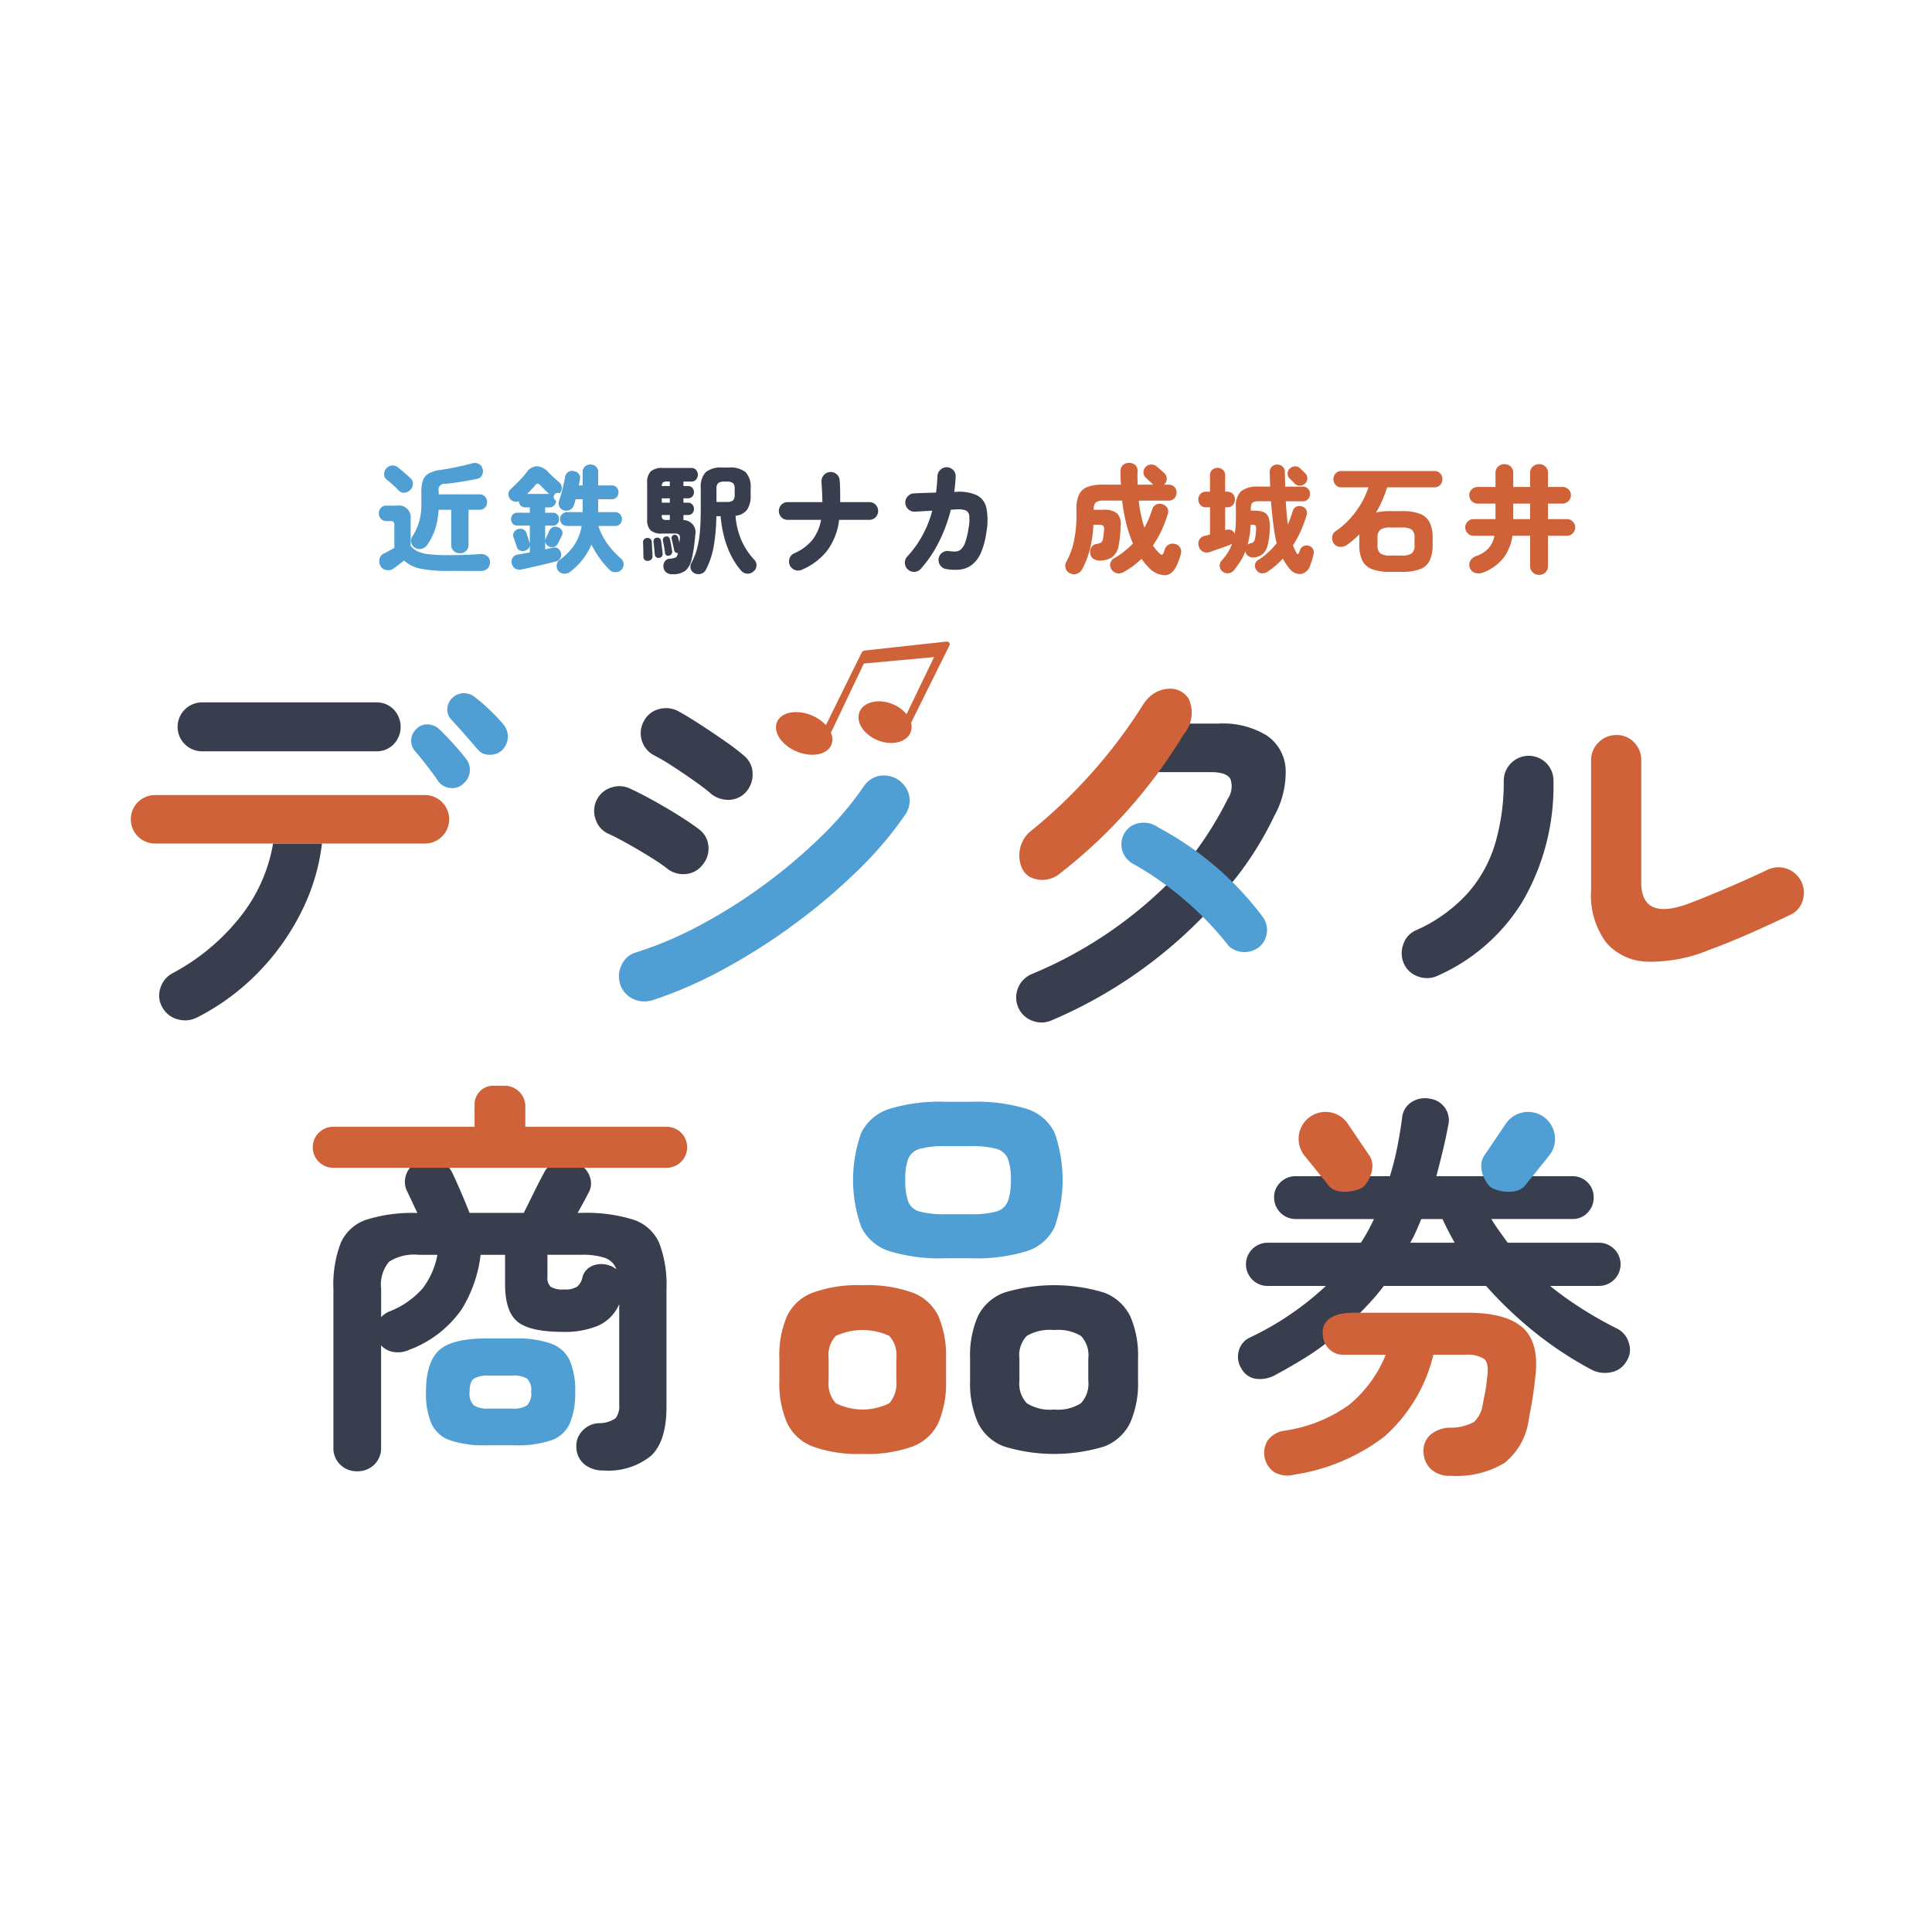
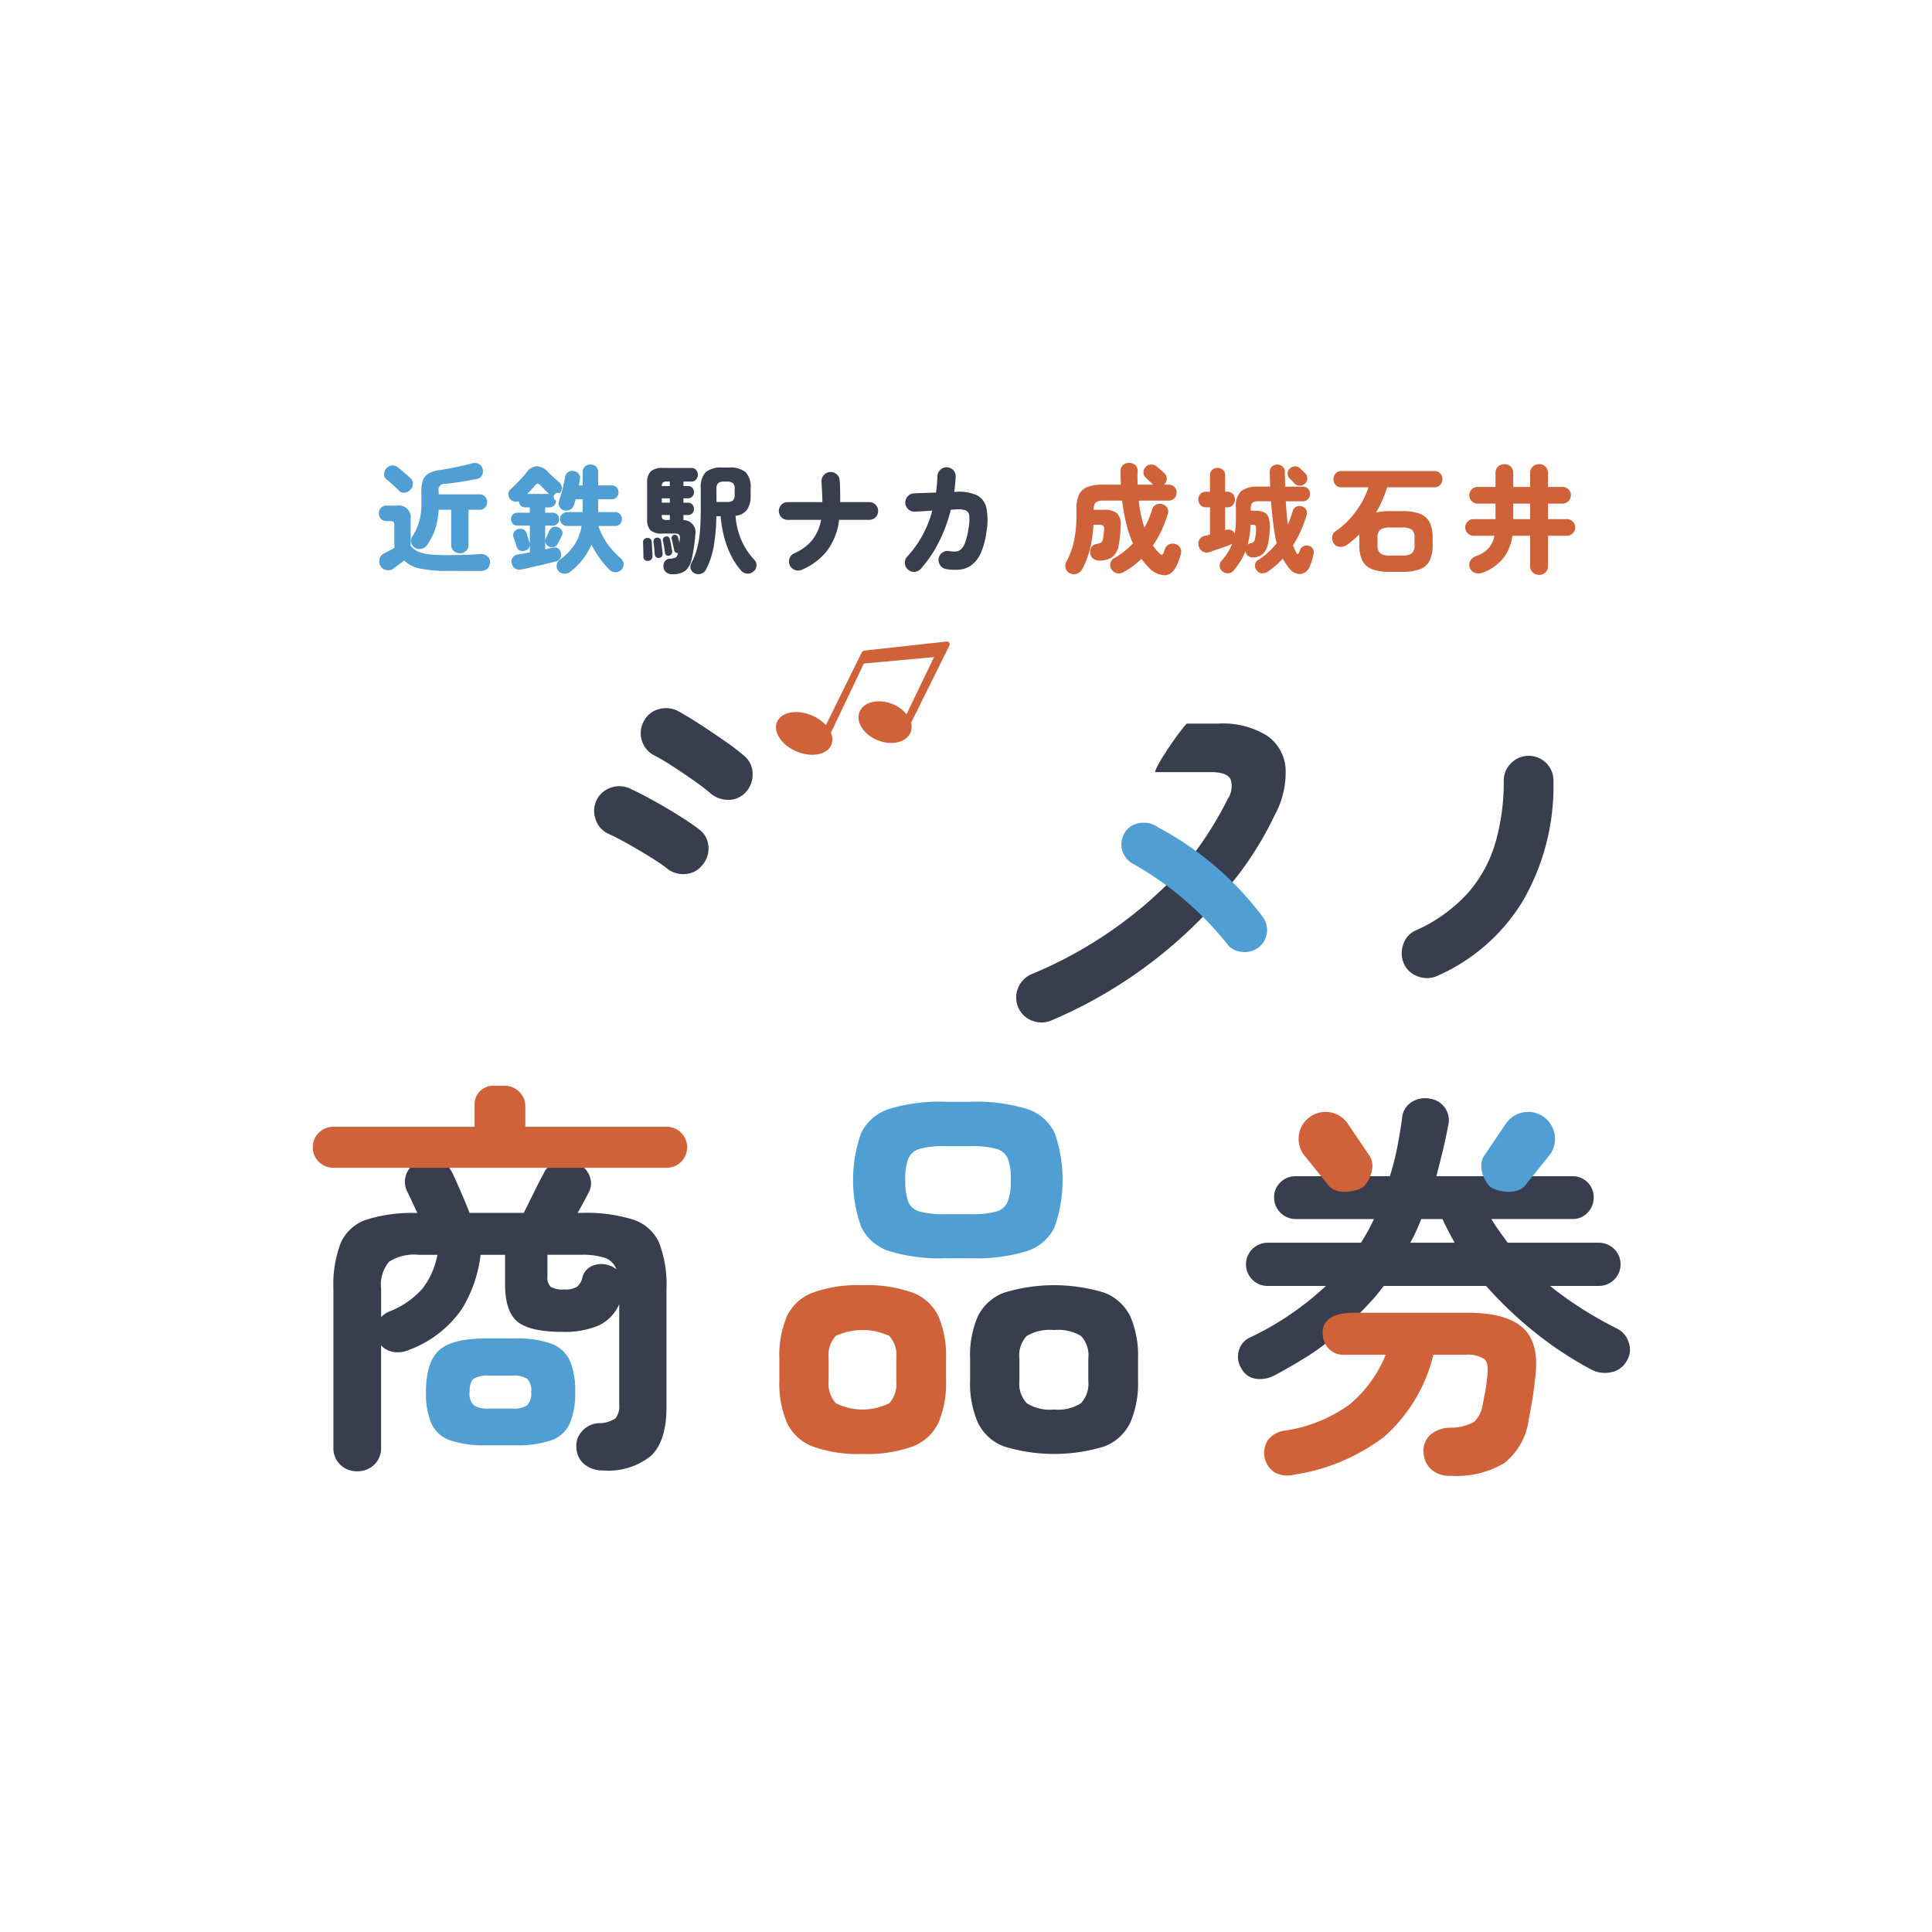
<svg xmlns="http://www.w3.org/2000/svg" width="192" height="192" viewBox="0 0 192 192">
  <defs>
    <clipPath id="clip-path">
      <rect id="長方形_2233" data-name="長方形 2233" width="39.988" height="24.16" fill="none" />
    </clipPath>
    <clipPath id="clip-path-2">
      <rect id="長方形_2234" data-name="長方形 2234" width="35.649" height="35.001" fill="none" />
    </clipPath>
    <clipPath id="clip-path-3">
      <rect id="長方形_2235" data-name="長方形 2235" width="26.809" height="33.174" fill="none" />
    </clipPath>
    <clipPath id="clip-path-4">
-       <rect id="長方形_2236" data-name="長方形 2236" width="37.475" height="32.513" fill="none" />
-     </clipPath>
+       </clipPath>
    <clipPath id="clip-path-5">
      <rect id="長方形_2237" data-name="長方形 2237" width="38.959" height="37.522" fill="none" />
    </clipPath>
    <clipPath id="clip-path-6">
      <rect id="長方形_2238" data-name="長方形 2238" width="37.298" height="38.32" fill="none" />
    </clipPath>
    <clipPath id="clip-path-7">
      <rect id="長方形_2239" data-name="長方形 2239" width="35.333" height="35.768" fill="none" />
    </clipPath>
  </defs>
  <g id="favicon" transform="translate(-7023 12133)">
    <rect id="長方形_2267" data-name="長方形 2267" width="192" height="192" transform="translate(7023 -12133)" fill="#fff" />
    <g id="グループ_6112" data-name="グループ 6112" transform="translate(-139.095 -27.105)">
      <g id="グループ_6105" data-name="グループ 6105" transform="translate(7301.39 -12032.851)" style="mix-blend-mode: multiply;isolation: isolate">
        <g id="グループ_6055" data-name="グループ 6055">
          <g id="グループ_6054" data-name="グループ 6054" clip-path="url(#clip-path)">
            <path id="パス_1595" data-name="パス 1595" d="M2109.614,1301.392a2.51,2.51,0,0,1-1.9.061,2.4,2.4,0,0,1-1.418-1.276,2.561,2.561,0,0,1-.061-1.924,2.26,2.26,0,0,1,1.276-1.4,15.3,15.3,0,0,0,5.186-3.747,13.193,13.193,0,0,0,2.714-5.023,21.823,21.823,0,0,0,.81-6.056,2.425,2.425,0,0,1,.729-1.782,2.469,2.469,0,0,1,3.5,0,2.463,2.463,0,0,1,.709,1.782,22.81,22.81,0,0,1-3.038,11.91,18.8,18.8,0,0,1-8.507,7.454" transform="translate(-2106.073 -1277.451)" fill="#393e4f" />
-             <path id="パス_1596" data-name="パス 1596" d="M2396.646,1270.266a15.084,15.084,0,0,1-6.157,1.175,5.548,5.548,0,0,1-4.112-1.924,7.922,7.922,0,0,1-1.478-5.205v-12.882a2.39,2.39,0,0,1,.749-1.782,2.445,2.445,0,0,1,1.762-.729,2.36,2.36,0,0,1,1.762.729,2.463,2.463,0,0,1,.709,1.782v12.112q0,3.849,4.659,2.147,1.823-.688,3.99-1.62t3.869-1.742a2.524,2.524,0,0,1,1.9-.142,2.538,2.538,0,0,1,1.641,3.14,2.266,2.266,0,0,1-1.236,1.458q-1.864.892-4.01,1.843t-4.051,1.641" transform="translate(-2366.072 -1248.917)" fill="#cf6238" />
          </g>
        </g>
      </g>
      <g id="グループ_6106" data-name="グループ 6106" transform="translate(7239.543 -11996.404)" style="mix-blend-mode: multiply;isolation: isolate">
        <g id="グループ_6058" data-name="グループ 6058">
          <g id="グループ_6057" data-name="グループ 6057" clip-path="url(#clip-path-2)">
            <path id="パス_1597" data-name="パス 1597" d="M1203.357,2059.436a13.409,13.409,0,0,0-5-.749,13.267,13.267,0,0,0-4.963.749,4.657,4.657,0,0,0-2.552,2.35,9.957,9.957,0,0,0-.749,4.193v2.188a9.981,9.981,0,0,0,.749,4.173,4.645,4.645,0,0,0,2.552,2.37,13.273,13.273,0,0,0,4.963.749,13.414,13.414,0,0,0,5-.749,4.65,4.65,0,0,0,2.552-2.37,9.993,9.993,0,0,0,.749-4.173v-2.187a9.969,9.969,0,0,0-.749-4.193,4.662,4.662,0,0,0-2.552-2.35m-1.641,8.73a2.963,2.963,0,0,1-.689,2.248,5.963,5.963,0,0,1-5.327,0,2.908,2.908,0,0,1-.709-2.248v-2.187a2.832,2.832,0,0,1,.709-2.249,6.335,6.335,0,0,1,5.327,0,2.885,2.885,0,0,1,.689,2.249Z" transform="translate(-1190.09 -2040.458)" fill="#cf6238" />
            <path id="パス_1598" data-name="パス 1598" d="M1302.292,1803.542a17.13,17.13,0,0,0,5.55.709h2.552a17.135,17.135,0,0,0,5.55-.709,4.594,4.594,0,0,0,2.775-2.41,14.193,14.193,0,0,0,0-9.338,4.609,4.609,0,0,0-2.775-2.39,17.155,17.155,0,0,0-5.55-.709h-2.552a17.151,17.151,0,0,0-5.55.709,4.684,4.684,0,0,0-2.8,2.39,13.858,13.858,0,0,0,0,9.338,4.668,4.668,0,0,0,2.8,2.41m1.884-9.2a1.729,1.729,0,0,1,1.155-.972,9.029,9.029,0,0,1,2.511-.263h2.552a9.034,9.034,0,0,1,2.512.263,1.729,1.729,0,0,1,1.155.972,5.67,5.67,0,0,1,.3,2.126,5.864,5.864,0,0,1-.3,2.127,1.712,1.712,0,0,1-1.155,1.013,9.015,9.015,0,0,1-2.512.263h-2.552a9.243,9.243,0,0,1-2.532-.263,1.656,1.656,0,0,1-1.154-1.013,6.244,6.244,0,0,1-.284-2.127,5.67,5.67,0,0,1,.3-2.126" transform="translate(-1291.354 -1788.695)" fill="#509fd4" />
            <path id="パス_1599" data-name="パス 1599" d="M1486.8,2061.786a4.747,4.747,0,0,0-2.572-2.35,17.01,17.01,0,0,0-9.986,0,4.74,4.74,0,0,0-2.593,2.35,9.73,9.73,0,0,0-.77,4.193v2.188a9.754,9.754,0,0,0,.77,4.173,4.727,4.727,0,0,0,2.593,2.37,17.016,17.016,0,0,0,9.986,0,4.734,4.734,0,0,0,2.572-2.37,9.761,9.761,0,0,0,.77-4.173v-2.187a9.738,9.738,0,0,0-.77-4.193m-4.173,6.38a2.859,2.859,0,0,1-.729,2.248,4.206,4.206,0,0,1-2.674.628,4.29,4.29,0,0,1-2.714-.628,2.859,2.859,0,0,1-.729-2.248v-2.187a2.785,2.785,0,0,1,.729-2.249,4.528,4.528,0,0,1,2.714-.587,4.438,4.438,0,0,1,2.674.587,2.785,2.785,0,0,1,.729,2.249Z" transform="translate(-1451.921 -2040.458)" fill="#393e4f" />
          </g>
        </g>
      </g>
      <g id="グループ_6107" data-name="グループ 6107" transform="translate(7263.074 -12037.454)" style="mix-blend-mode: multiply;isolation: isolate">
        <g id="グループ_6061" data-name="グループ 6061">
          <g id="グループ_6060" data-name="グループ 6060" clip-path="url(#clip-path-3)">
            <path id="パス_1600" data-name="パス 1600" d="M1542.116,1261.608a2.505,2.505,0,0,1-1.924.04,2.467,2.467,0,0,1-1.4-1.337,2.525,2.525,0,0,1,1.3-3.281,42.133,42.133,0,0,0,13.733-9.155,32.953,32.953,0,0,0,3.2-3.889q.729-1.053,1.377-2.147t1.215-2.228a2.226,2.226,0,0,0,.263-2.005q-.386-.668-1.965-.668h-5.509c.043-.723,2.823-4.626,3.16-4.821h3.119a8.322,8.322,0,0,1,4.8,1.175,4.305,4.305,0,0,1,1.884,3.261,8.89,8.89,0,0,1-1.134,4.76,32.812,32.812,0,0,1-3.727,6.036c-.841,1.048-2.072,2.563-3.281,3.889a46.215,46.215,0,0,1-15.11,10.371" transform="translate(-1538.587 -1228.648)" fill="#393e4f" />
            <path id="パス_1601" data-name="パス 1601" d="M1707.25,1390.4a2.368,2.368,0,0,1-2.892.047.958.958,0,0,1-.188-.186,32.007,32.007,0,0,0-4.225-4.424,31.434,31.434,0,0,0-5.374-3.764,2.712,2.712,0,0,1-.374-.3,2.189,2.189,0,0,1-.629-1.91,2.235,2.235,0,0,1,.867-1.42,2.464,2.464,0,0,1,2.793.1,31.425,31.425,0,0,1,10.318,8.82,2.232,2.232,0,0,1,.146,2.523,2.177,2.177,0,0,1-.443.507" transform="translate(-1683.077 -1364.741)" fill="#509fd4" />
-             <path id="パス_1602" data-name="パス 1602" d="M1543.618,1198.9a3.128,3.128,0,0,1,.346-3.667,1.551,1.551,0,0,1,.254-.253,51.244,51.244,0,0,0,6-5.691,50.722,50.722,0,0,0,5.349-7.1,4.359,4.359,0,0,1,.414-.5,3.074,3.074,0,0,1,2.422-.941,2.192,2.192,0,0,1,1.615,1,3.332,3.332,0,0,1-.515,3.552,50.609,50.609,0,0,1-12.218,13.752,2.74,2.74,0,0,1-3.1.373,2.084,2.084,0,0,1-.558-.524" transform="translate(-1542.862 -1180.741)" fill="#cf6238" />
          </g>
        </g>
      </g>
      <g id="グループ_6108" data-name="グループ 6108" transform="translate(7175.095 -12037.004)" style="mix-blend-mode: multiply;isolation: isolate">
        <g id="グループ_6064" data-name="グループ 6064">
          <g id="グループ_6063" data-name="グループ 6063" clip-path="url(#clip-path-4)">
            <path id="パス_1603" data-name="パス 1603" d="M281.054,1425.9a2.594,2.594,0,0,1-1.884.182,2.426,2.426,0,0,1-1.519-1.155,2.309,2.309,0,0,1-.243-1.884,2.5,2.5,0,0,1,1.175-1.519,21.364,21.364,0,0,0,6.786-5.631,16,16,0,0,0,3.261-7.292h4.861a20.477,20.477,0,0,1-2.046,6.786,23.826,23.826,0,0,1-4.274,6.016,23.121,23.121,0,0,1-6.117,4.5" transform="translate(-274.492 -1393.668)" fill="#393e4f" />
-             <path id="パス_1604" data-name="パス 1604" d="M307.611,1205.78a2.431,2.431,0,1,1,0-4.861h17.257a2.328,2.328,0,0,1,1.742.709,2.5,2.5,0,0,1,0,3.443,2.326,2.326,0,0,1-1.742.709Z" transform="translate(-300.481 -1200.007)" fill="#393e4f" />
            <path id="パス_1605" data-name="パス 1605" d="M653.456,1239.187a1.549,1.549,0,0,1-1.276.405,1.639,1.639,0,0,1-1.2-.689q-.405-.608-1.094-1.5t-1.256-1.539a1.587,1.587,0,0,1,.243-2.187,1.455,1.455,0,0,1,1.114-.405,1.783,1.783,0,0,1,1.114.486q.567.527,1.357,1.4t1.317,1.56a1.771,1.771,0,0,1-.324,2.471" transform="translate(-620.44 -1230.173)" fill="#509fd4" />
            <path id="パス_1606" data-name="パス 1606" d="M706.9,1193.058a1.74,1.74,0,0,1-1.276.466,1.494,1.494,0,0,1-1.2-.587q-.486-.567-1.215-1.4t-1.337-1.479a1.466,1.466,0,0,1-.425-1.033,1.663,1.663,0,0,1,1.58-1.62,1.758,1.758,0,0,1,1.155.385,15.673,15.673,0,0,1,1.458,1.256,17.492,17.492,0,0,1,1.418,1.5,1.871,1.871,0,0,1-.162,2.512" transform="translate(-669.999 -1187.406)" fill="#509fd4" />
            <path id="パス_1607" data-name="パス 1607" d="M264.813,1342.14H237.992a2.409,2.409,0,1,1,0-4.818h26.821a2.409,2.409,0,1,1,0,4.818" transform="translate(-235.583 -1327.201)" fill="#cf6238" />
          </g>
        </g>
      </g>
      <g id="グループ_6109" data-name="グループ 6109" transform="translate(7285.123 -11996.749)" style="mix-blend-mode: multiply;isolation: isolate">
        <g id="グループ_6067" data-name="グループ 6067">
          <g id="グループ_6066" data-name="グループ 6066" clip-path="url(#clip-path-5)">
            <path id="パス_1608" data-name="パス 1608" d="M1877.086,1805.122q.688-.688,1.337-1.4a18.126,18.126,0,0,0,1.215-1.479h10.168a39.267,39.267,0,0,0,4.78,4.557,35.515,35.515,0,0,0,5.591,3.707,2.867,2.867,0,0,0,2.005.324,2.224,2.224,0,0,0,1.6-1.134,2.069,2.069,0,0,0,.2-1.823,2.255,2.255,0,0,0-1.134-1.377,38.69,38.69,0,0,1-3.545-2.005,34.92,34.92,0,0,1-3.14-2.248h4.861a2.147,2.147,0,1,0,0-4.294h-9.074q-.406-.567-.831-1.155t-.79-1.2h8.062a2,2,0,0,0,1.5-.628,2.1,2.1,0,0,0,.608-1.519,2.075,2.075,0,0,0-2.106-2.106h-13.531q.324-1.215.628-2.471t.547-2.552a2.153,2.153,0,0,0-1.782-2.674,2.433,2.433,0,0,0-1.843.324,2.045,2.045,0,0,0-.952,1.58q-.2,1.5-.486,2.937a26.865,26.865,0,0,1-.729,2.856h-9.358a2.1,2.1,0,0,0-1.519.608,2,2,0,0,0-.628,1.5,2.144,2.144,0,0,0,2.147,2.147h7.778q-.284.608-.608,1.2t-.689,1.155h-9.277a2.147,2.147,0,1,0,0,4.294h5.793a29.467,29.467,0,0,1-7.495,5.1,2.006,2.006,0,0,0-1.154,1.337,2.144,2.144,0,0,0,.263,1.782,1.942,1.942,0,0,0,1.479,1.013,3.143,3.143,0,0,0,1.924-.405q1.418-.769,2.714-1.56a24.95,24.95,0,0,0,2.359-1.627c0-.013-.011-.024-.015-.037-.088-.457-.719-2.714,3.038-2.714Zm5.185-7.17q.324-.567.587-1.155t.506-1.2h2.107q.283.608.587,1.2t.628,1.155Z" transform="translate(-1865.149 -1783.596)" fill="#393e4f" />
            <path id="パス_1609" data-name="パス 1609" d="M1909.4,2102.039a2.072,2.072,0,0,0,.729,1.053,1.937,1.937,0,0,0,1.215.405h4.213a12.411,12.411,0,0,1-3.646,4.983,14.574,14.574,0,0,1-6.36,2.552,2.48,2.48,0,0,0-1.7.952,2.331,2.331,0,0,0,.668,3.2,2.7,2.7,0,0,0,1.965.223,19.508,19.508,0,0,0,8.953-3.788,15.782,15.782,0,0,0,4.861-8.122h3.16a3.028,3.028,0,0,1,1.9.425q.486.426.284,1.843a15.62,15.62,0,0,1-.223,1.56q-.142.709-.223,1.154a2.874,2.874,0,0,1-.871,1.7,4.935,4.935,0,0,1-2.41.567,3.028,3.028,0,0,0-1.944.729,2.105,2.105,0,0,0-.648,1.7,2.382,2.382,0,0,0,.729,1.681,2.676,2.676,0,0,0,1.944.668,9.291,9.291,0,0,0,5.368-1.276,6.6,6.6,0,0,0,2.41-4.314q.2-1.053.344-1.884t.3-2.249q.445-3.442-1.2-4.962t-5.53-1.519h-11.262c-3.757,0-3.126,2.257-3.038,2.714" transform="translate(-1900.879 -2078.007)" fill="#cf6238" />
            <path id="パス_1610" data-name="パス 1610" d="M1961.387,1807.918l-2.158-3.189a2.677,2.677,0,0,0-3.744-.557h0a2.677,2.677,0,0,0-.557,3.744l2.417,3c.827,1.117,3.02.6,3.511.154.511-.463,1.359-2.033.531-3.15" transform="translate(-1948.375 -1802.292)" fill="#cf6238" />
            <path id="パス_1611" data-name="パス 1611" d="M2223.566,1807.918l2.158-3.189a2.677,2.677,0,0,1,3.744-.557h0a2.676,2.676,0,0,1,.557,3.744l-2.416,3c-.827,1.117-3.02.6-3.511.154-.511-.463-1.359-2.033-.532-3.15" transform="translate(-2199.043 -1802.292)" fill="#509fd4" />
          </g>
        </g>
      </g>
      <g id="グループ_6110" data-name="グループ 6110" transform="translate(7193.131 -11997.995)" style="mix-blend-mode: multiply;isolation: isolate">
        <g id="グループ_6070" data-name="グループ 6070">
          <g id="グループ_6069" data-name="グループ 6069" clip-path="url(#clip-path-6)">
            <path id="パス_1612" data-name="パス 1612" d="M566.183,1891.489a4.252,4.252,0,0,0-2.572-2.309,15.738,15.738,0,0,0-5.165-.669h-.365q.324-.567.608-1.094t.446-.851a1.869,1.869,0,0,0,.223-1.438,2.214,2.214,0,0,0-.79-1.236H555.2a2.289,2.289,0,0,0-.486.689q-.406.729-.972,1.884t-1.013,2.046h-5.388q-.325-.851-.851-2.066t-.851-1.9a7.24,7.24,0,0,0-.405-.648h-3.686a2.164,2.164,0,0,0-.587,1.094,2.058,2.058,0,0,0,.142,1.3q.161.325.445.932t.608,1.3a15.2,15.2,0,0,0-5.084.669,4.25,4.25,0,0,0-2.532,2.309,11.627,11.627,0,0,0-.729,4.6V1911.8a2.277,2.277,0,0,0,.689,1.742,2.339,2.339,0,0,0,1.661.648,2.392,2.392,0,0,0,1.7-.648,2.28,2.28,0,0,0,.689-1.742v-10.128a2.084,2.084,0,0,0,1.3.669,2.738,2.738,0,0,0,1.5-.223,11.055,11.055,0,0,0,5.226-4.051,13.222,13.222,0,0,0,1.864-5.388h2.431v2.917q0,2.714,1.236,3.727t4.517,1.013a8.528,8.528,0,0,0,3.524-.628,4.129,4.129,0,0,0,2.066-2.127v9.966a1.958,1.958,0,0,1-.365,1.377,2.923,2.923,0,0,1-1.661.486,2.361,2.361,0,0,0-1.681.81,2.164,2.164,0,0,0-.547,1.661,2.193,2.193,0,0,0,.83,1.641,2.9,2.9,0,0,0,1.843.588,6.762,6.762,0,0,0,4.719-1.438q1.559-1.439,1.56-4.881v-11.708a11.625,11.625,0,0,0-.729-4.6m-23.476,4.5a8.5,8.5,0,0,1-3.342,2.329,2.2,2.2,0,0,0-.81.567v-2.8a3.557,3.557,0,0,1,.79-2.714,4.6,4.6,0,0,1,2.937-.689h1.863a7.783,7.783,0,0,1-1.438,3.3m18.918-2.066a.908.908,0,0,0-.3-.142,2.353,2.353,0,0,0-1.661-.04,1.7,1.7,0,0,0-1.094,1.134,1.67,1.67,0,0,1-.527.972,2.185,2.185,0,0,1-1.3.284,2.3,2.3,0,0,1-1.337-.263,1.23,1.23,0,0,1-.324-.993v-2.187h3.362a7.041,7.041,0,0,1,2.329.3,1.889,1.889,0,0,1,1.155,1.114,2.172,2.172,0,0,1-.3-.182" transform="translate(-531.714 -1875.875)" fill="#393e4f" />
            <path id="パス_1613" data-name="パス 1613" d="M682.487,2137.612a10.021,10.021,0,0,0-3.646-.527h-2.836q-3.444,0-4.719,1.2t-1.276,4.112a7.719,7.719,0,0,0,.527,3.119,3.158,3.158,0,0,0,1.843,1.681,10.418,10.418,0,0,0,3.626.506h2.836a10.394,10.394,0,0,0,3.646-.506,3.161,3.161,0,0,0,1.823-1.681,7.729,7.729,0,0,0,.527-3.119,7.583,7.583,0,0,0-.527-3.1,3.247,3.247,0,0,0-1.823-1.681m-2.431,6.117a2.5,2.5,0,0,1-1.5.324h-2.309a2.514,2.514,0,0,1-1.479-.324,1.627,1.627,0,0,1-.425-1.337q0-1.012.425-1.317a2.654,2.654,0,0,1,1.479-.3h2.309a2.643,2.643,0,0,1,1.5.3,1.61,1.61,0,0,1,.405,1.317,1.678,1.678,0,0,1-.405,1.337" transform="translate(-658.713 -2111.971)" fill="#509fd4" />
            <path id="パス_1614" data-name="パス 1614" d="M537.964,1829.615H504.741a2.038,2.038,0,0,1,0-4.075h33.223a2.038,2.038,0,0,1,0,4.075" transform="translate(-502.703 -1821.462)" fill="#cf6238" />
            <path id="パス_1615" data-name="パス 1615" d="M746.61,1769.327h-5.042v-2.354a1.835,1.835,0,0,1,1.835-1.835h1.161a2.046,2.046,0,0,1,2.046,2.046Z" transform="translate(-725.44 -1765.137)" fill="#cf6238" />
          </g>
        </g>
      </g>
      <g id="グループ_6111" data-name="グループ 6111" transform="translate(7221.14 -12042.14)" style="mix-blend-mode: multiply;isolation: isolate">
        <g id="グループ_6073" data-name="グループ 6073">
          <g id="グループ_6072" data-name="グループ 6072" clip-path="url(#clip-path-7)">
            <path id="パス_1616" data-name="パス 1616" d="M924.752,1332.355a19.49,19.49,0,0,0-1.641-1.114q-1.074-.669-2.228-1.317t-1.965-1.013a2.331,2.331,0,0,1-1.256-1.458,2.439,2.439,0,0,1,.122-1.9,2.4,2.4,0,0,1,1.479-1.236,2.459,2.459,0,0,1,1.884.142q.972.447,2.289,1.175t2.572,1.519q1.255.79,1.985,1.357a2.3,2.3,0,0,1,.891,1.681,2.453,2.453,0,0,1-.608,1.843,2.3,2.3,0,0,1-1.681.891,2.531,2.531,0,0,1-1.843-.567" transform="translate(-917.526 -1309.819)" fill="#393e4f" />
-             <path id="パス_1617" data-name="パス 1617" d="M957.227,1330.537a2.563,2.563,0,0,1-1.924-.182,2.414,2.414,0,0,1-1.236-1.479,2.532,2.532,0,0,1,.182-1.9,2.259,2.259,0,0,1,1.438-1.215,36.878,36.878,0,0,0,6.38-2.714,52.14,52.14,0,0,0,6.32-3.99,52.858,52.858,0,0,0,5.631-4.76,32.8,32.8,0,0,0,4.274-5.023,2.391,2.391,0,0,1,1.58-1.053,2.573,2.573,0,0,1,2.937,1.985,2.458,2.458,0,0,1-.385,1.864,36.54,36.54,0,0,1-4.74,5.57,58.838,58.838,0,0,1-6.32,5.347,60.05,60.05,0,0,1-7.089,4.5,42.031,42.031,0,0,1-7.049,3.059" transform="translate(-951.499 -1294.876)" fill="#509fd4" />
            <path id="パス_1618" data-name="パス 1618" d="M992.783,1217.745q-.568-.486-1.6-1.215t-2.127-1.438a20.411,20.411,0,0,0-1.9-1.114,2.479,2.479,0,0,1-.932-3.4,2.33,2.33,0,0,1,1.539-1.175,2.586,2.586,0,0,1,1.9.243q.891.486,2.167,1.317t2.491,1.681a22.37,22.37,0,0,1,1.9,1.458,2.3,2.3,0,0,1,.79,1.742,2.565,2.565,0,0,1-.669,1.823,2.317,2.317,0,0,1-1.742.77,2.739,2.739,0,0,1-1.823-.689" transform="translate(-981.263 -1202.703)" fill="#393e4f" />
            <path id="パス_1619" data-name="パス 1619" d="M1202.117,1111.338l-8.125.891a.416.416,0,0,0-.327.229l-3.542,7.188a4.006,4.006,0,0,0-1.406-.969c-1.491-.626-3.036-.331-3.452.658s.457,2.3,1.948,2.925,3.037.331,3.452-.658a1.527,1.527,0,0,0-.044-1.2l3.271-6.878,6.979-.643-2.733,5.677a3.472,3.472,0,0,0-1.416-1.016c-1.4-.559-2.861-.2-3.258.792s.417,2.258,1.818,2.817,2.86.2,3.258-.792a1.507,1.507,0,0,0,.045-.944l3.81-7.677a.277.277,0,0,0-.278-.4" transform="translate(-1167.091 -1111.336)" fill="#cf6238" />
          </g>
        </g>
      </g>
      <path id="パス_1654" data-name="パス 1654" d="M607.441,859.245a12.813,12.813,0,0,1-2.7-.229,3.261,3.261,0,0,1-1.609-.8q-.153.118-.364.276l-.4.3-.282.211a.9.9,0,0,1-.7.159.819.819,0,0,1-.6-.394.935.935,0,0,1-.106-.693.781.781,0,0,1,.411-.54q.188-.094.505-.264t.564-.3v-2.22a.653.653,0,0,0-.071-.364q-.07-.094-.341-.094h-.364a.721.721,0,0,1-.558-.223.768.768,0,0,1-.206-.54.784.784,0,0,1,.206-.552.722.722,0,0,1,.558-.223h1.069a1.173,1.173,0,0,1,1.327,1.328v2.667a1.805,1.805,0,0,0,.629.523,3.509,3.509,0,0,0,1.116.306,14.645,14.645,0,0,0,1.921.1q1.927,0,3.207-.106a.988.988,0,0,1,.728.194.741.741,0,0,1,.282.6.9.9,0,0,1-.229.634.978.978,0,0,1-.746.247Zm-4.852-8q-.141-.153-.358-.353t-.44-.4q-.223-.2-.4-.329a.646.646,0,0,1-.247-.529.814.814,0,0,1,.211-.564.841.841,0,0,1,.535-.294.788.788,0,0,1,.6.164q.305.235.67.552t.576.517a.77.77,0,0,1,.27.588.931.931,0,0,1-.846.881.68.68,0,0,1-.576-.235m6.085,6.25a.863.863,0,0,1-.611-.229.815.815,0,0,1-.247-.628v-3.466H606.56a7.571,7.571,0,0,1-.335,1.891,5.957,5.957,0,0,1-.817,1.621.91.91,0,0,1-.564.37.834.834,0,0,1-.658-.124.8.8,0,0,1-.247-1.1,5.66,5.66,0,0,0,.658-1.386,6,6,0,0,0,.247-1.833v-1.234a3.319,3.319,0,0,1,.165-1.151,1.285,1.285,0,0,1,.587-.676,3.423,3.423,0,0,1,1.21-.347q.54-.082,1.11-.194t1.087-.229q.517-.117.9-.223a.868.868,0,0,1,.658.065.733.733,0,0,1,.364.464.878.878,0,0,1-.041.623.67.67,0,0,1-.5.388q-.775.165-1.633.3t-1.492.194a.606.606,0,0,0-.693.764v.282H610.6a.737.737,0,0,1,.57.223.786.786,0,0,1,.206.552.769.769,0,0,1-.206.54.736.736,0,0,1-.57.223h-1.069v3.466a.805.805,0,0,1-.253.628.869.869,0,0,1-.6.229" transform="translate(6599.126 -12908.404)" fill="#509fd4" />
      <path id="パス_1655" data-name="パス 1655" d="M792.691,861.121a.825.825,0,0,1-.646-.088.811.811,0,0,1-.341-.511.714.714,0,0,1,.1-.581.742.742,0,0,1,.5-.3q.247-.035.558-.094l.64-.117v-.752a.579.579,0,0,1-.411.552.771.771,0,0,1-.558.023.571.571,0,0,1-.335-.388q-.024-.094-.088-.276t-.123-.364q-.059-.182-.094-.264a.59.59,0,0,1,.029-.523.681.681,0,0,1,.382-.311.735.735,0,0,1,.517,0,.607.607,0,0,1,.352.4q.024.07.082.252t.117.358l.082.247a.823.823,0,0,1,.047.282v-1.9H792.28a.609.609,0,0,1-.476-.188.641.641,0,0,1-.17-.446.657.657,0,0,1,.17-.458.609.609,0,0,1,.476-.188H793.5v-.529h-.435a.615.615,0,0,1-.464-.176.7.7,0,0,1-.194-.435.759.759,0,0,1-.446.029.8.8,0,0,1-.388-.217.751.751,0,0,1-.2-.517.636.636,0,0,1,.223-.493q.411-.376.857-.84a9.719,9.719,0,0,0,.74-.852,1.318,1.318,0,0,1,1.016-.587,1.626,1.626,0,0,1,1.122.587q.2.211.523.5t.582.523a.7.7,0,0,1,.241.529.776.776,0,0,1-.206.552.407.407,0,1,0-.364.728.669.669,0,0,1-.182.476.637.637,0,0,1-.487.194h-.411v.529h.74a.61.61,0,0,1,.476.188.658.658,0,0,1,.17.458.643.643,0,0,1-.17.446.609.609,0,0,1-.476.188h-.74v2.361l.382-.088.347-.076a.691.691,0,0,1,.546.07.74.74,0,0,1,.288.411.779.779,0,0,1-.053.54.628.628,0,0,1-.429.341q-.294.07-.734.182t-.934.223l-.951.217q-.458.106-.8.176m.552-7.507h2.173a.321.321,0,0,1-.07-.059q-.082-.082-.229-.223t-.288-.288q-.141-.147-.235-.241a.591.591,0,0,0-.305-.211q-.117-.012-.294.211-.317.376-.752.811m2.162,5.228a.59.59,0,0,1-.323-.335.548.548,0,0,1,.006-.464q.035-.07.1-.211t.135-.288a2.124,2.124,0,0,0,.094-.217.733.733,0,0,1,.364-.4.678.678,0,0,1,.564.012.631.631,0,0,1,.358.329.567.567,0,0,1-.029.517l-.112.223q-.076.153-.153.311a2.109,2.109,0,0,1-.123.229.6.6,0,0,1-.364.329.7.7,0,0,1-.517-.035m2.138,2.491a.98.98,0,0,1-.64.212.753.753,0,0,1-.582-.306.739.739,0,0,1-.147-.564.714.714,0,0,1,.3-.505,6.052,6.052,0,0,0,1.439-1.462,4.781,4.781,0,0,0,.734-1.909H797.19a.682.682,0,0,1-.681-.681.676.676,0,0,1,.2-.488.647.647,0,0,1,.482-.206h1.563v-1.28h-.693q-.047.153-.088.3t-.088.276a.758.758,0,0,1-.388.47.859.859,0,0,1-.611.059.7.7,0,0,1-.44-.37.738.738,0,0,1-.041-.57q.106-.317.223-.728t.217-.84q.1-.429.159-.781a.7.7,0,0,1,.916-.6.671.671,0,0,1,.458.276.685.685,0,0,1,.106.546q-.024.129-.053.276t-.065.311h.388v-1.3a.732.732,0,0,1,.223-.576.8.8,0,0,1,.552-.2.777.777,0,0,1,.546.2.743.743,0,0,1,.217.576v1.3h1.339a.642.642,0,0,1,.5.2.706.706,0,0,1,.182.493.69.69,0,0,1-.182.482.642.642,0,0,1-.5.2h-1.339v1.28h1.68a.633.633,0,0,1,.5.206.712.712,0,0,1,.182.488.69.69,0,0,1-.182.482.642.642,0,0,1-.5.2h-1.656a6.579,6.579,0,0,0,.875,1.739,8.34,8.34,0,0,0,1.369,1.5.768.768,0,0,1,.059,1.1.8.8,0,0,1-.6.258.855.855,0,0,1-.611-.247,10.082,10.082,0,0,1-1.786-2.5,6.607,6.607,0,0,1-2.079,2.678" transform="translate(6421.247 -12910.428)" fill="#509fd4" />
      <path id="パス_1656" data-name="パス 1656" d="M989.952,864.612a.418.418,0,0,1-.329-.112.376.376,0,0,1-.117-.311q0-.176-.006-.441t-.012-.535q-.006-.27-.018-.435a.4.4,0,0,1,.106-.305.432.432,0,0,1,.305-.141.426.426,0,0,1,.317.1.4.4,0,0,1,.141.288q.012.165.023.435t.029.546q.018.276.018.452a.4.4,0,0,1-.117.317.5.5,0,0,1-.341.141m2.443,1.328a.886.886,0,0,1-.623-.188.754.754,0,0,1-.27-.505.843.843,0,0,1,.129-.576.609.609,0,0,1,.493-.27,1.934,1.934,0,0,0,.593-.123q.147-.076.217-.405l.012-.047a.322.322,0,0,1-.235-.047.278.278,0,0,1-.141-.188q-.047-.235-.123-.593t-.135-.57a.306.306,0,0,1,.035-.247.326.326,0,0,1,.188-.153.338.338,0,0,1,.411.247c.016.063.037.139.065.229s.053.19.076.3q.012-.129.024-.241l.024-.229a.376.376,0,0,0-.088-.323.53.53,0,0,0-.382-.112h-1.292a1.648,1.648,0,0,1-1.157-.323,1.448,1.448,0,0,1-.335-1.075v-3.618a1.577,1.577,0,0,1,.353-1.163,1.719,1.719,0,0,1,1.21-.341h2.843a.571.571,0,0,1,.464.206.709.709,0,0,1,.17.464.731.731,0,0,1-.17.47.564.564,0,0,1-.464.211h-.8v.446h.435a.577.577,0,0,1,.452.176.667.667,0,0,1,0,.863.567.567,0,0,1-.452.182h-.435v.435h.435a.568.568,0,0,1,.452.182.667.667,0,0,1,0,.863.577.577,0,0,1-.452.176h-.435v.505a1.209,1.209,0,0,1,1.175,1.469q-.047.623-.135,1.234t-.217,1.151a2.122,2.122,0,0,1-.6,1.157,2.027,2.027,0,0,1-1.31.37m-1.316-1.621a.394.394,0,0,1-.305-.076.341.341,0,0,1-.141-.253q-.012-.153-.035-.394t-.047-.482q-.024-.241-.047-.382a.427.427,0,0,1,.076-.288.322.322,0,0,1,.253-.135.369.369,0,0,1,.282.07.325.325,0,0,1,.141.247q.024.141.053.376t.059.47q.029.235.041.388a.424.424,0,0,1-.065.305.36.36,0,0,1-.264.153m.247-7.143h.8v-.446h-.317a.55.55,0,0,0-.364.094.494.494,0,0,0-.117.352m0,1.656h.8V858.4h-.8Zm.505,1.715h.294v-.493h-.8v.082a.433.433,0,0,0,.094.329.683.683,0,0,0,.411.082m.223,3.548a.352.352,0,0,1-.27-.035.327.327,0,0,1-.141-.258q-.024-.235-.088-.6t-.112-.576a.353.353,0,0,1,.053-.294.344.344,0,0,1,.217-.141.337.337,0,0,1,.27.041.371.371,0,0,1,.153.253q.059.211.123.576t.1.587a.4.4,0,0,1-.059.282.371.371,0,0,1-.247.164m2.549,1.762a.713.713,0,0,1-.388-.429.689.689,0,0,1,.047-.581,6.863,6.863,0,0,0,.582-1.486,10,10,0,0,0,.282-1.745q.076-.963.076-2.2v-2.032a2.119,2.119,0,0,1,.488-1.58,2.383,2.383,0,0,1,1.662-.464h.634a2.428,2.428,0,0,1,1.68.464,2.16,2.16,0,0,1,.493,1.615v.67a2.44,2.44,0,0,1-.353,1.445,1.645,1.645,0,0,1-1.151.6,7.665,7.665,0,0,0,.534,2.309,6.89,6.89,0,0,0,1.333,2.062.769.769,0,0,1,.217.593.724.724,0,0,1-.288.558.852.852,0,0,1-1.245-.082,7.033,7.033,0,0,1-1.016-1.539,9.462,9.462,0,0,1-.681-1.862,12.052,12.052,0,0,1-.335-2h-.423a18.882,18.882,0,0,1-.253,2.949,7.936,7.936,0,0,1-.781,2.361.786.786,0,0,1-.476.411.864.864,0,0,1-.64-.035m2.162-7.1H997.8a.912.912,0,0,0,.611-.153.757.757,0,0,0,.165-.564v-.587a.758.758,0,0,0-.165-.564.913.913,0,0,0-.611-.153h-.247a.938.938,0,0,0-.617.153.74.74,0,0,0-.17.564Z" transform="translate(6236.529 -12914.768)" fill="#393e4f" />
      <path id="パス_1657" data-name="パス 1657" d="M1191.714,871.492a.911.911,0,0,1-1.2-.435.9.9,0,0,1-.029-.693.834.834,0,0,1,.464-.505,4.821,4.821,0,0,0,1.786-1.31,4.464,4.464,0,0,0,.881-2.015h-3.325a.829.829,0,0,1-.617-.258.894.894,0,0,1,0-1.245.83.83,0,0,1,.617-.258h3.454q0-.517-.03-1.046t-.053-.928a.925.925,0,0,1,.188-.67.913.913,0,0,1,1.263-.17.869.869,0,0,1,.347.605q.047.47.053,1.057t.006,1.151h2.89a.844.844,0,0,1,.628.258.893.893,0,0,1,0,1.245.843.843,0,0,1-.628.258h-3a6.414,6.414,0,0,1-1.145,3.007,6.288,6.288,0,0,1-2.555,1.95" transform="translate(6050.075 -12920.767)" fill="#393e4f" />
      <path id="パス_1658" data-name="パス 1658" d="M1375.168,864.964a.906.906,0,0,1-.288-.634.841.841,0,0,1,.241-.646,10.694,10.694,0,0,0,2.479-4.558q-.505.035-.963.059t-.764.047a.924.924,0,0,1-.952-.869.91.91,0,0,1,.241-.658.835.835,0,0,1,.617-.294q.376-.023.969-.041t1.228-.041q.106-.787.141-1.645a.9.9,0,0,1,.3-.629.9.9,0,0,1,1.275.047.842.842,0,0,1,.235.652q-.035.752-.141,1.516l.165-.012a4.321,4.321,0,0,1,2.056.323,1.837,1.837,0,0,1,.969,1.257,6.367,6.367,0,0,1,.006,2.414,7.527,7.527,0,0,1-.558,2.091,3.026,3.026,0,0,1-.893,1.175,2.4,2.4,0,0,1-1.169.464,4.789,4.789,0,0,1-1.386-.053.85.85,0,0,1-.581-.37.891.891,0,0,1-.159-.675.837.837,0,0,1,.37-.587.906.906,0,0,1,.676-.153,3.025,3.025,0,0,0,.658.041.852.852,0,0,0,.529-.229,1.722,1.722,0,0,0,.411-.687,7.532,7.532,0,0,0,.317-1.333,4.747,4.747,0,0,0,.082-1.286.636.636,0,0,0-.358-.546,2.209,2.209,0,0,0-.91-.106l-.564.035a15.232,15.232,0,0,1-1.21,3.254,12.114,12.114,0,0,1-1.786,2.631.895.895,0,0,1-1.28.047" transform="translate(5877.141 -12914.274)" fill="#393e4f" />
      <path id="パス_1659" data-name="パス 1659" d="M1611.42,859.355a.782.782,0,0,1-.423-.488.794.794,0,0,1,.059-.64,7.6,7.6,0,0,0,.74-1.962,12.173,12.173,0,0,0,.27-2.784v-.529a3.143,3.143,0,0,1,.276-1.451,1.542,1.542,0,0,1,.857-.74,4.3,4.3,0,0,1,1.486-.217h1.8q-.035-.658-.035-1.339a.769.769,0,0,1,.241-.611.883.883,0,0,1,.6-.211.94.94,0,0,1,.6.194.766.766,0,0,1,.247.64q-.012.341-.006.67t.018.658h1.539l-.035-.035q-.082-.082-.223-.211t-.276-.264q-.135-.135-.206-.194a.648.648,0,0,1-.223-.505.767.767,0,0,1,.2-.529.757.757,0,0,1,.523-.258.806.806,0,0,1,.57.176q.153.117.382.317t.393.364a.727.727,0,0,1,.247.57.765.765,0,0,1-.247.546l-.023.023h.435a.791.791,0,0,1,.593.223.776.776,0,0,1,.217.564.8.8,0,0,1-.217.57.779.779,0,0,1-.593.229h-2.949a13.169,13.169,0,0,0,.564,2.69,9.511,9.511,0,0,0,.764-1.786.751.751,0,0,1,.4-.505.8.8,0,0,1,.646-.035.818.818,0,0,1,.47.37.753.753,0,0,1,.035.628,12.491,12.491,0,0,1-.623,1.627,9.939,9.939,0,0,1-.846,1.474q.153.223.311.417a3.817,3.817,0,0,0,.347.37q.176.153.258.129t.164-.235l.053-.159.053-.159a.809.809,0,0,1,.429-.476.849.849,0,0,1,.629-.029.778.778,0,0,1,.488.405.8.8,0,0,1,.041.593q-.047.188-.112.376t-.17.458q-.458,1.2-1.257,1.263a2.243,2.243,0,0,1-1.692-.817q-.176-.176-.346-.382t-.335-.429a8.272,8.272,0,0,1-1.8,1.328.877.877,0,0,1-1.187-.294.752.752,0,0,1-.094-.629.785.785,0,0,1,.4-.487,7.578,7.578,0,0,0,.975-.658,8.161,8.161,0,0,0,.858-.787,12.769,12.769,0,0,1-.658-1.962,17.5,17.5,0,0,1-.411-2.3h-1.88a1.262,1.262,0,0,0-.711.164q-.241.165-.241.728v.023h1.022a1.928,1.928,0,0,1,1.31.358,1.545,1.545,0,0,1,.347,1.263q-.012.47-.059.969a8.435,8.435,0,0,1-.141.946,1.728,1.728,0,0,1-.646,1.169,2.179,2.179,0,0,1-1.163.347,1.2,1.2,0,0,1-.67-.165.725.725,0,0,1-.341-.576.836.836,0,0,1,.135-.623.713.713,0,0,1,.476-.294,1.136,1.136,0,0,0,.482-.153.663.663,0,0,0,.176-.388,7.313,7.313,0,0,0,.106-.846.514.514,0,0,0-.088-.417.644.644,0,0,0-.417-.1h-.552a12.483,12.483,0,0,1-.364,2.479,8.81,8.81,0,0,1-.752,1.927.953.953,0,0,1-.529.458.828.828,0,0,1-.693-.047" transform="translate(5657.004 -12908.277)" fill="#cf6238" />
      <path id="パス_1660" data-name="パス 1660" d="M1809.184,861.439a.706.706,0,0,1-.27-.517.715.715,0,0,1,.188-.552,5.847,5.847,0,0,0,.6-.781,4.934,4.934,0,0,0,.446-.9.593.593,0,0,1-.112.065c-.043.02-.084.037-.123.053q-.211.082-.587.217t-.758.264q-.382.129-.617.211a.852.852,0,0,1-.717-.029.812.812,0,0,1-.4-.523.844.844,0,0,1,.047-.652.828.828,0,0,1,.564-.394c.078-.016.16-.035.246-.059l.259-.07v-2.7h-.4a.712.712,0,0,1-.558-.229.836.836,0,0,1,0-1.1.722.722,0,0,1,.558-.223h.4V851.9a.712.712,0,0,1,.217-.552.815.815,0,0,1,1.069,0,.713.713,0,0,1,.217.552v1.621h.2a.737.737,0,0,1,.57.223.837.837,0,0,1,0,1.1.727.727,0,0,1-.57.229h-.2v2.279l.047-.024a.816.816,0,0,1,.546,0,.643.643,0,0,1,.358.376q.059-.329.088-.7t.03-.793v-1.128a2.041,2.041,0,0,1,.529-1.627,2.584,2.584,0,0,1,1.668-.441h1.21q-.012-.353-.023-.711t-.023-.722a.732.732,0,0,1,.217-.558.79.79,0,0,1,1.063,0,.707.707,0,0,1,.223.546l.035,1.445h1.739a.689.689,0,0,1,.534.211.778.778,0,0,1,0,1.028.679.679,0,0,1-.534.217h-1.68q.035.646.088,1.228t.112,1.087q.141-.317.258-.646t.223-.658a.7.7,0,0,1,.376-.482.768.768,0,0,1,.575-.012.645.645,0,0,1,.411.358.8.8,0,0,1,.011.558,12.279,12.279,0,0,1-.558,1.5,10.7,10.7,0,0,1-.781,1.445q.082.2.165.382t.164.346q.094.165.165.141t.129-.2a1.017,1.017,0,0,0,.041-.094.906.906,0,0,0,.029-.094.64.64,0,0,1,.353-.4.745.745,0,0,1,.552-.024.636.636,0,0,1,.394.311.788.788,0,0,1,.041.57q-.047.223-.147.546t-.194.558a1.184,1.184,0,0,1-.928.811,1.328,1.328,0,0,1-1.128-.564q-.165-.2-.329-.44a5.158,5.158,0,0,1-.317-.534,7.99,7.99,0,0,1-1.457,1.269.981.981,0,0,1-.646.194.683.683,0,0,1-.517-.323.745.745,0,0,1-.147-.546.669.669,0,0,1,.335-.464,7.147,7.147,0,0,0,1.821-1.657q-.047-.176-.088-.352a3.533,3.533,0,0,1-.065-.364q-.118-.623-.223-1.515t-.188-1.938h-1.233a1.01,1.01,0,0,0-.6.135q-.176.135-.176.6v.2h.341a2.668,2.668,0,0,1,.9.129.867.867,0,0,1,.511.505,2.818,2.818,0,0,1,.135,1.128,7.291,7.291,0,0,1-.211,1.686,1.687,1.687,0,0,1-.517.887,1.608,1.608,0,0,1-.881.317.752.752,0,0,1-.529-.153.7.7,0,0,1-.282-.47,5.935,5.935,0,0,1-.5,1,9.194,9.194,0,0,1-.64.893.792.792,0,0,1-.552.294.761.761,0,0,1-.6-.188m2.514-2.655a.668.668,0,0,1,.282-.129.6.6,0,0,0,.27-.1.565.565,0,0,0,.17-.317,4.344,4.344,0,0,0,.1-.758,1.47,1.47,0,0,0-.018-.564q-.053-.106-.347-.106h-.165a9.376,9.376,0,0,1-.1,1.063,8.135,8.135,0,0,1-.194.91m5.7-6.062a.721.721,0,0,1-.529.206.7.7,0,0,1-.517-.229,1.722,1.722,0,0,0-.135-.147l-.2-.2a1.627,1.627,0,0,0-.147-.135.695.695,0,0,1,0-.975.819.819,0,0,1,.505-.235.651.651,0,0,1,.505.176,1.779,1.779,0,0,1,.153.141q.106.106.218.211t.158.153a.692.692,0,0,1,.223.523.641.641,0,0,1-.235.511" transform="translate(5474.395 -12910.549)" fill="#cf6238" />
      <path id="パス_1661" data-name="パス 1661" d="M2009.544,870.41a5.015,5.015,0,0,1-1.792-.264,1.764,1.764,0,0,1-.975-.858,3.5,3.5,0,0,1-.3-1.568v-.852a1.566,1.566,0,0,1,.012-.194q-.282.282-.581.54t-.629.493a1.088,1.088,0,0,1-.717.217.778.778,0,0,1-.634-.358.916.916,0,0,1-.141-.646.743.743,0,0,1,.329-.552,7.727,7.727,0,0,0,1.433-1.245,9.185,9.185,0,0,0,1.116-1.521,7.778,7.778,0,0,0,.717-1.592h-2.667a.759.759,0,0,1-.593-.241.863.863,0,0,1,0-1.145.769.769,0,0,1,.593-.235h9.21a.77.77,0,0,1,.593.235.864.864,0,0,1,0,1.145.76.76,0,0,1-.593.241h-4.687a11.534,11.534,0,0,1-.476,1.286,12.245,12.245,0,0,1-.617,1.216,6.053,6.053,0,0,1,1.4-.141h1.163a4.906,4.906,0,0,1,1.8.27,1.763,1.763,0,0,1,.963.863,3.556,3.556,0,0,1,.294,1.568v.646a3.555,3.555,0,0,1-.294,1.568,1.74,1.74,0,0,1-.963.858,5.007,5.007,0,0,1-1.8.264Zm0-1.621h1.163a1.68,1.68,0,0,0,.975-.212,1.031,1.031,0,0,0,.282-.858v-.646a1.029,1.029,0,0,0-.282-.864,1.72,1.72,0,0,0-.975-.206h-1.163a1.719,1.719,0,0,0-.975.206,1.029,1.029,0,0,0-.282.864v.646a1.03,1.03,0,0,0,.282.858,1.678,1.678,0,0,0,.975.212" transform="translate(5290.705 -12919.473)" fill="#cf6238" />
      <path id="パス_1662" data-name="パス 1662" d="M2207,861.3a.9.9,0,0,1-.629-.241.824.824,0,0,1-.264-.64v-3.007h-1.762a4.675,4.675,0,0,1-.893,2.208,4.777,4.777,0,0,1-1.986,1.433,1.24,1.24,0,0,1-.763.065.794.794,0,0,1-.576-.487.818.818,0,0,1,.029-.723,1.066,1.066,0,0,1,.605-.487,2.891,2.891,0,0,0,1.234-.793,2.717,2.717,0,0,0,.564-1.216h-2.08a.782.782,0,0,1-.581-.247.8.8,0,0,1-.241-.576.811.811,0,0,1,.241-.587.782.782,0,0,1,.581-.247h2.185v-1.539h-1.774a.842.842,0,0,1-.834-.834.783.783,0,0,1,.247-.581.813.813,0,0,1,.587-.241h1.774v-1.386a.833.833,0,0,1,.259-.64.932.932,0,0,1,1.251,0,.844.844,0,0,1,.253.64v1.386h1.68v-1.386a.824.824,0,0,1,.264-.64.9.9,0,0,1,.629-.241.882.882,0,0,1,.623.241.835.835,0,0,1,.258.64v1.386h1.445a.813.813,0,0,1,.587.241.784.784,0,0,1,.247.581.843.843,0,0,1-.834.834h-1.445v1.539h1.88a.783.783,0,0,1,.582.247.812.812,0,0,1,.24.587.8.8,0,0,1-.24.576.784.784,0,0,1-.582.247h-1.88v3.007a.834.834,0,0,1-.258.64.882.882,0,0,1-.623.241m-2.573-5.545h1.68v-1.539h-1.68Z" transform="translate(5108.052 -12910.063)" fill="#cf6238" />
    </g>
  </g>
</svg>